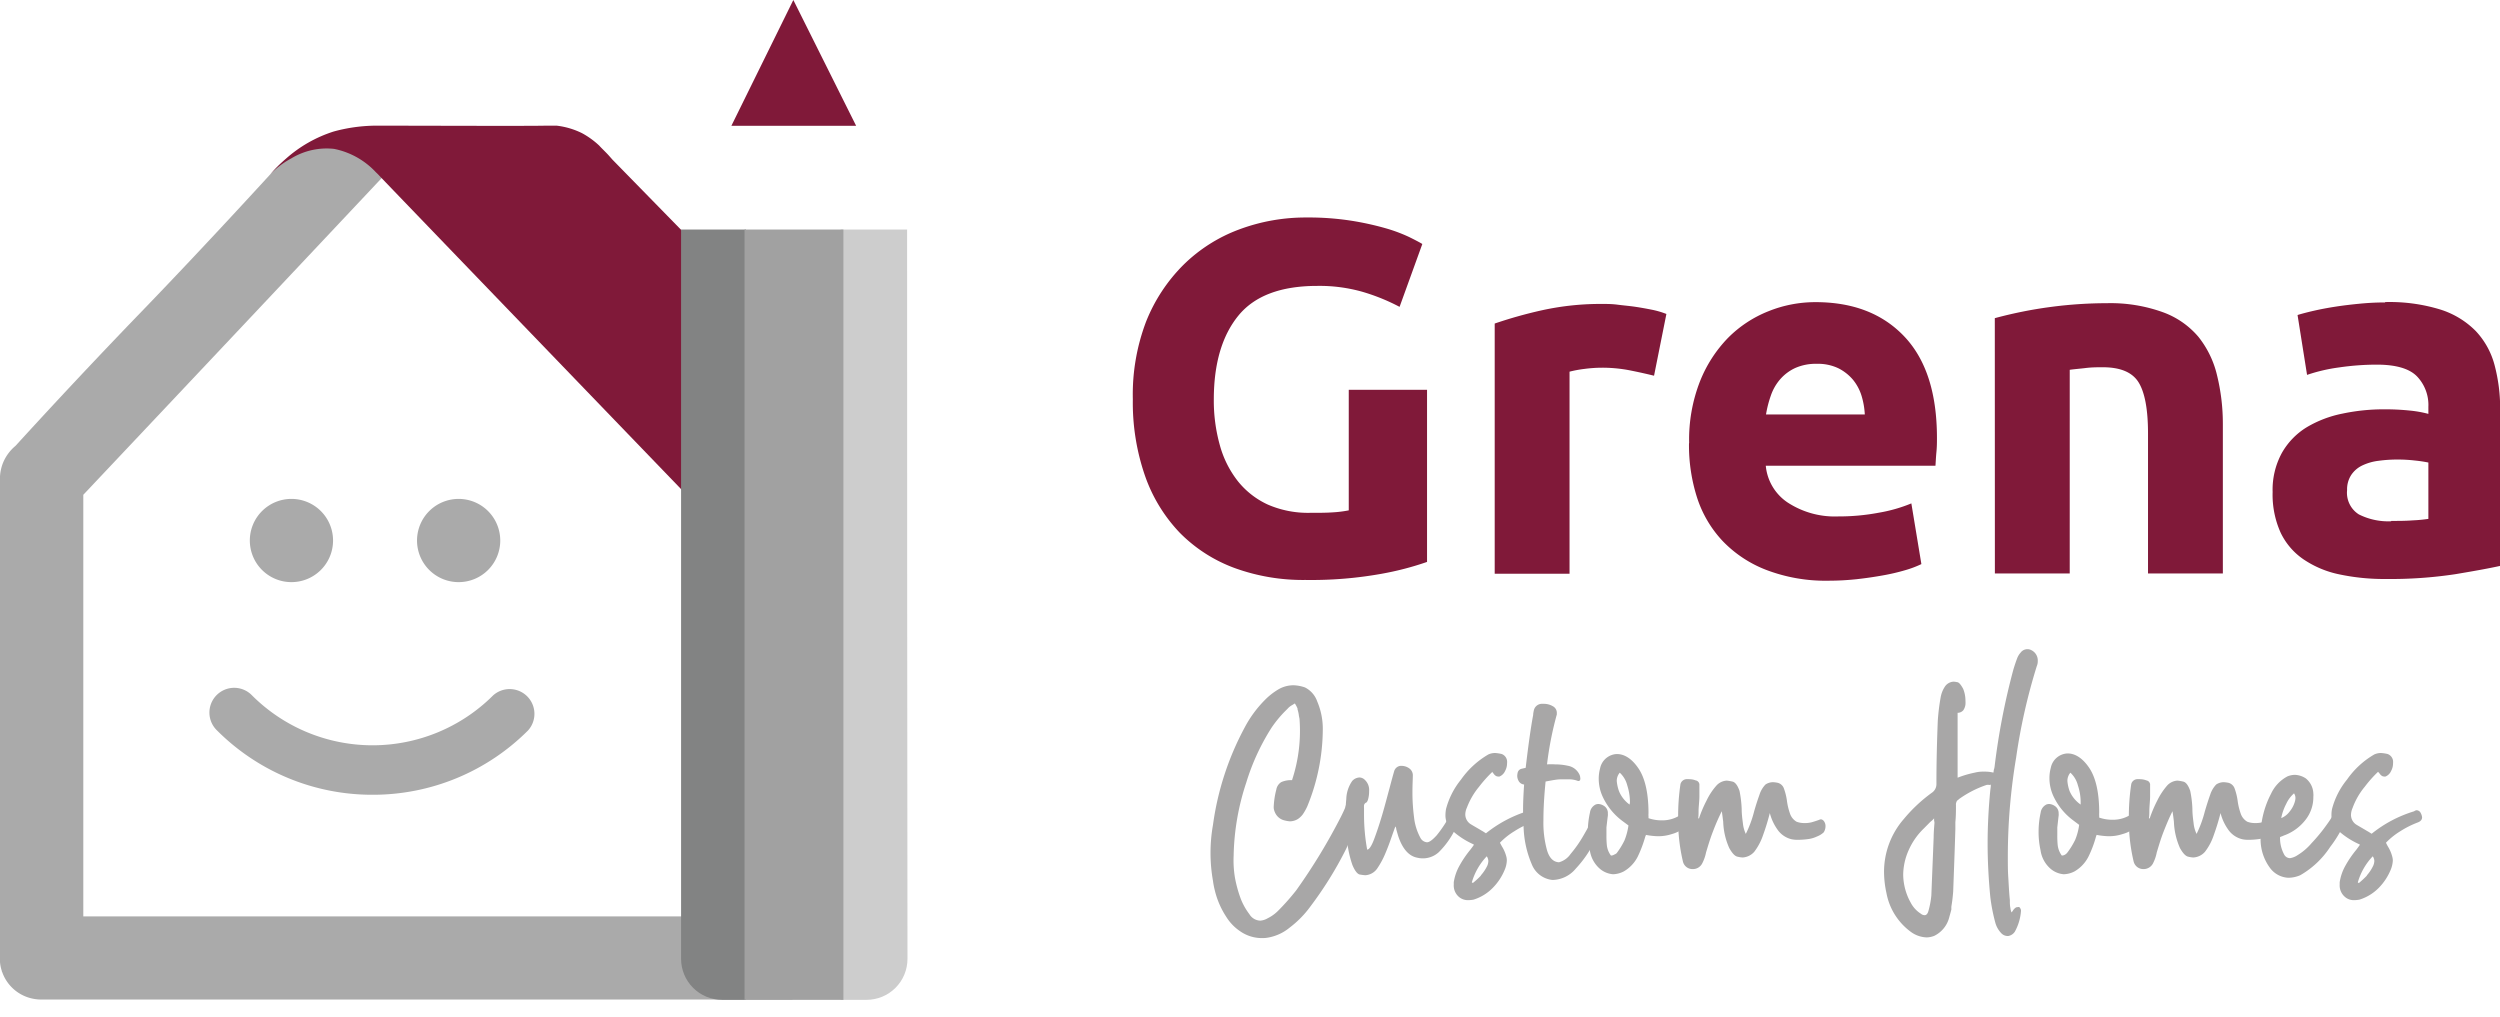
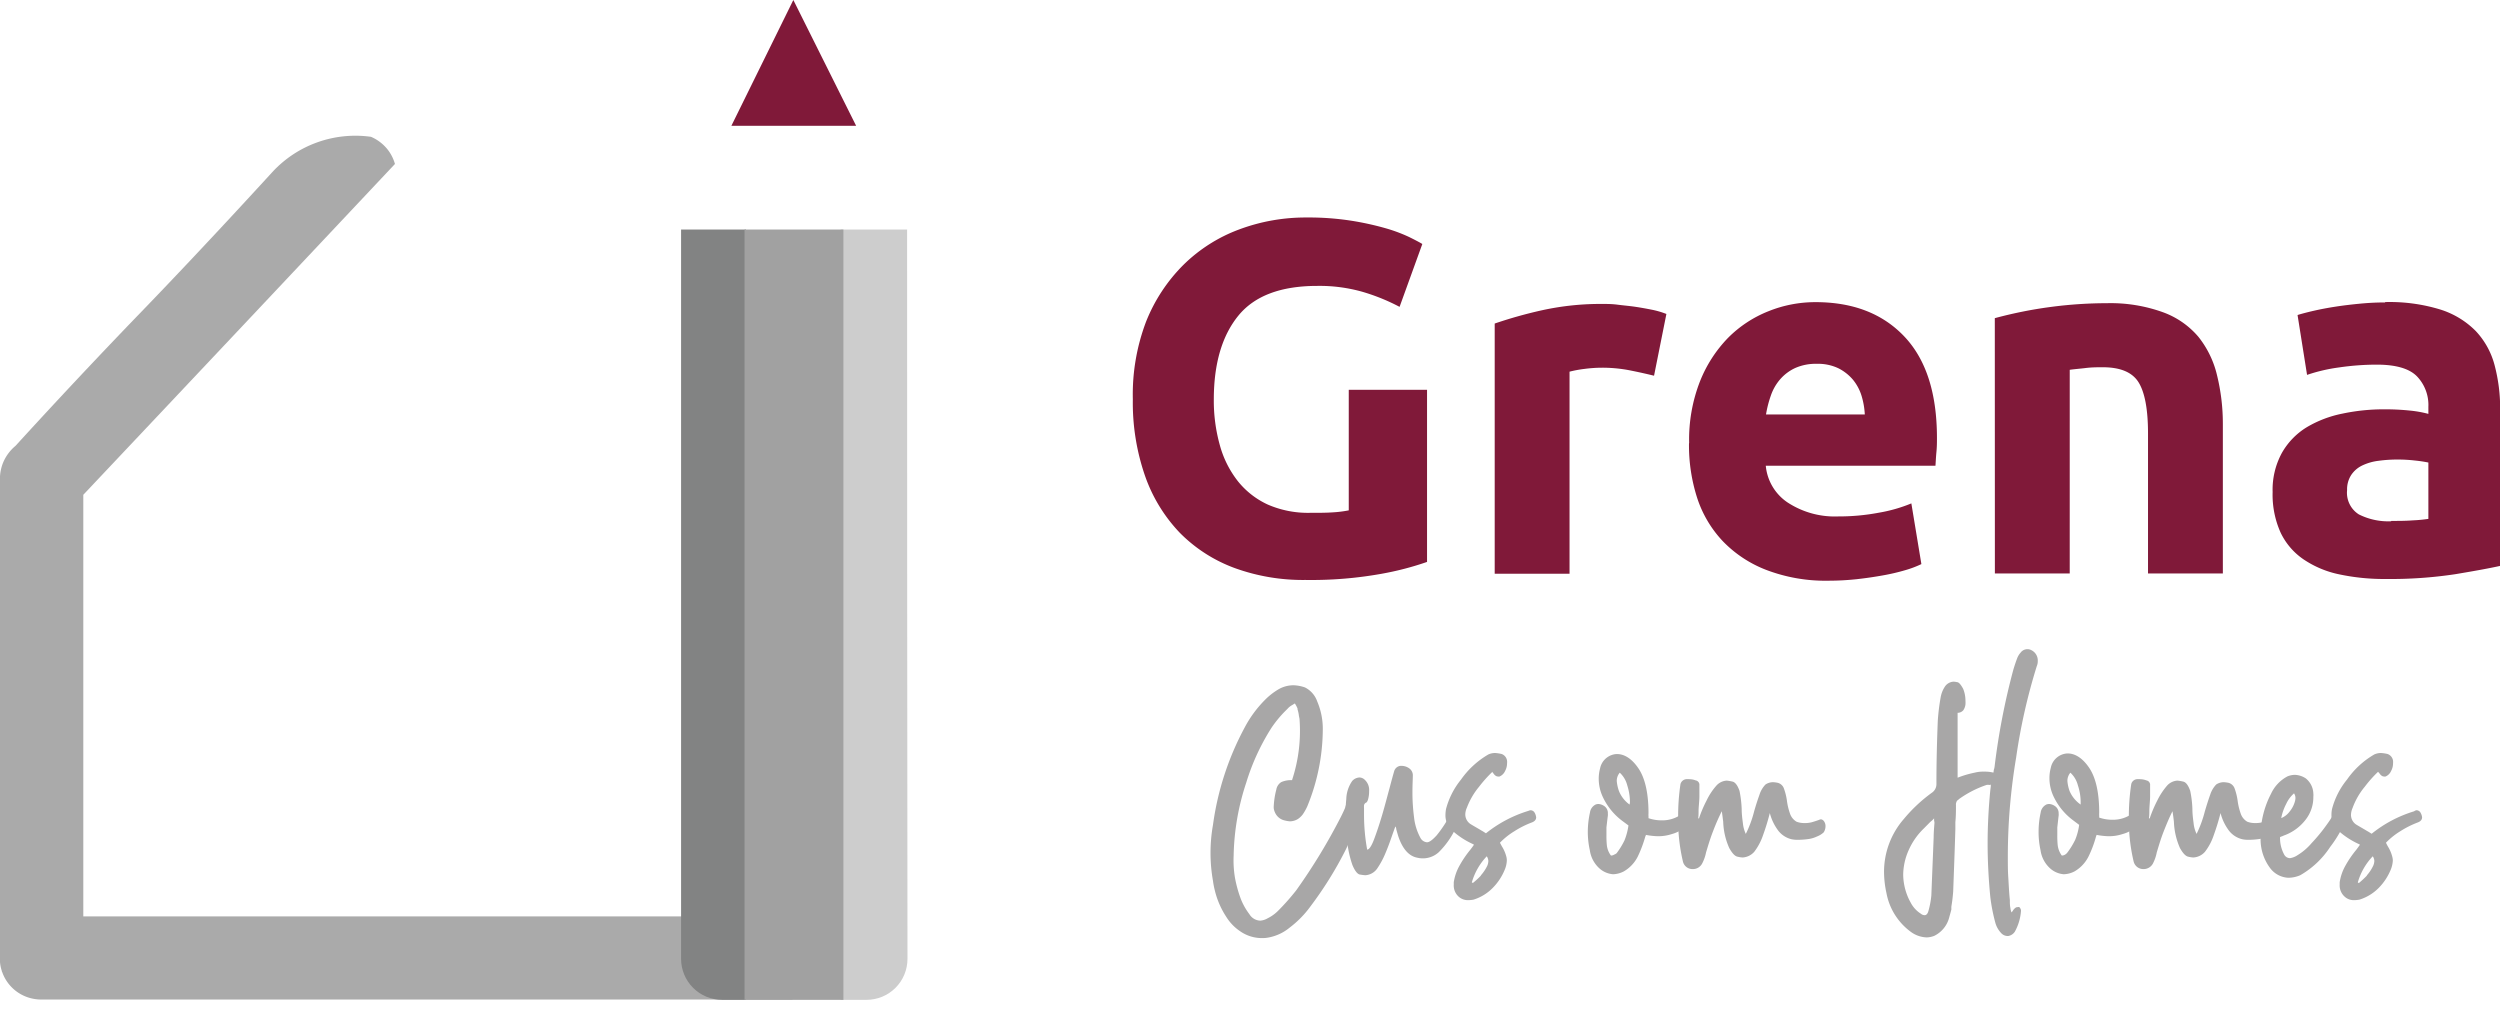
<svg xmlns="http://www.w3.org/2000/svg" viewBox="0 0 334.03 135.95">
  <defs>
    <style>.cls-1{fill:none;}.cls-2{fill:#801939;}.cls-3{fill:#a8a7a7;}.cls-4{fill:#aaa;}.cls-5{clip-path:url(#clip-path);}.cls-6{fill:#cdcdcd;}.cls-7{fill:#828383;}.cls-8{fill:#a1a1a1;}</style>
    <clipPath id="clip-path">
      <path class="cls-1" d="M121.2,30.67H91c0,30.89,0,66.56,0,97.45a5.48,5.48,0,0,0,5.48,5.47h19.29a5.47,5.47,0,0,0,5.48-5.47C121.21,97.23,121.2,61.56,121.2,30.67Z" />
    </clipPath>
  </defs>
  <title>Asset 1</title>
  <g id="Layer_2" data-name="Layer 2">
    <g id="Layer_1-2" data-name="Layer 1">
      <path class="cls-2" d="M176,38.2q-7.32,0-10.56,4t-3.26,11.1a22.12,22.12,0,0,0,.81,6.2,13.55,13.55,0,0,0,2.41,4.8,11,11,0,0,0,4,3.12,13.46,13.46,0,0,0,5.63,1.1c1.16,0,2.15,0,3-.06a15.42,15.42,0,0,0,2.18-.27V52.08h10.46v23a39.8,39.8,0,0,1-6,1.57,53,53,0,0,1-10.26.84,26.73,26.73,0,0,1-9.49-1.61,20,20,0,0,1-7.28-4.69A21,21,0,0,1,153,63.61a29.85,29.85,0,0,1-1.64-10.26A27.44,27.44,0,0,1,153.12,43a22.36,22.36,0,0,1,5-7.61,21,21,0,0,1,7.41-4.72,25.35,25.35,0,0,1,9.09-1.61,36.75,36.75,0,0,1,5.93.43,38.86,38.86,0,0,1,4.56,1,20.88,20.88,0,0,1,3.15,1.17c.83.41,1.42.72,1.78.94L187,41a26.68,26.68,0,0,0-4.92-2A21,21,0,0,0,176,38.2Zm45,12c-.9-.22-1.95-.46-3.15-.7a19.24,19.24,0,0,0-3.89-.37,18.19,18.19,0,0,0-2.25.16,15.2,15.2,0,0,0-2,.37v27h-10V43.23a59.22,59.22,0,0,1,6.34-1.78,36.46,36.46,0,0,1,8.15-.84c.53,0,1.18,0,1.94.1s1.52.16,2.28.27,1.52.25,2.28.4a11.49,11.49,0,0,1,1.95.57Zm4.69,9A21.35,21.35,0,0,1,227.12,51a17.68,17.68,0,0,1,3.78-5.87,15.85,15.85,0,0,1,5.4-3.55,16.77,16.77,0,0,1,6.27-1.21q7.52,0,11.87,4.59t4.36,13.51c0,.59,0,1.22-.07,1.92s-.09,1.3-.13,1.84H235.93a6.63,6.63,0,0,0,2.89,4.89A11.52,11.52,0,0,0,245.65,69a28.4,28.4,0,0,0,5.4-.5,20.19,20.19,0,0,0,4.33-1.24l1.34,8.11a13.72,13.72,0,0,1-2.15.81,27.4,27.4,0,0,1-3,.7c-1.1.2-2.27.37-3.52.51a36.28,36.28,0,0,1-3.76.2A22.22,22.22,0,0,1,236,76.15a16.07,16.07,0,0,1-5.83-3.86,15.31,15.31,0,0,1-3.42-5.8A22.89,22.89,0,0,1,225.67,59.25Zm23.47-3.82a10.31,10.31,0,0,0-.43-2.48,6.34,6.34,0,0,0-1.14-2.15,6.23,6.23,0,0,0-1.95-1.54,6.35,6.35,0,0,0-2.92-.6,6.73,6.73,0,0,0-2.88.57,6,6,0,0,0-2,1.51,6.59,6.59,0,0,0-1.24,2.18,14.67,14.67,0,0,0-.64,2.51Zm17.37-12.87a57.82,57.82,0,0,1,15-2A20.56,20.56,0,0,1,289,41.72,11.21,11.21,0,0,1,293.73,45a13,13,0,0,1,2.48,5.09A27.23,27.23,0,0,1,297,56.7V76.62H287V57.91c0-3.22-.43-5.5-1.27-6.84s-2.44-2-4.77-2c-.71,0-1.47,0-2.28.1s-1.52.15-2.14.24V76.62h-10Zm52.16-2.15a23.14,23.14,0,0,1,7.38,1,11.49,11.49,0,0,1,4.73,2.88,10.6,10.6,0,0,1,2.51,4.56,22.59,22.59,0,0,1,.74,6V75.61c-1.43.32-3.42.68-6,1.11a57.83,57.83,0,0,1-9.25.64,28.76,28.76,0,0,1-6.2-.61,13.34,13.34,0,0,1-4.8-2,9,9,0,0,1-3.08-3.58,12.34,12.34,0,0,1-1.07-5.43,10.25,10.25,0,0,1,1.24-5.23,9.52,9.52,0,0,1,3.31-3.42A15.07,15.07,0,0,1,313,55.26a26.61,26.61,0,0,1,5.56-.57,31.8,31.8,0,0,1,3.45.17,15,15,0,0,1,2.45.44v-.94a5.52,5.52,0,0,0-1.54-4.09q-1.54-1.55-5.37-1.55a34.9,34.9,0,0,0-5,.37,22.42,22.42,0,0,0-4.3,1l-1.27-8c.58-.18,1.31-.37,2.18-.57s1.82-.38,2.85-.54,2.11-.29,3.25-.4S317.51,40.41,318.67,40.41Zm.81,29.24c1,0,1.92,0,2.82-.07a20.69,20.69,0,0,0,2.14-.2V61.8a18,18,0,0,0-1.81-.27,19.85,19.85,0,0,0-2.21-.13,18.55,18.55,0,0,0-2.65.17,7,7,0,0,0-2.18.63,3.68,3.68,0,0,0-1.47,1.28,3.5,3.5,0,0,0-.54,2,3.42,3.42,0,0,0,1.57,3.25A8.77,8.77,0,0,0,319.48,69.65Z" />
      <path class="cls-3" d="M163.85,122.51a11.23,11.23,0,0,1-1.55-3.6,10.71,10.71,0,0,1-.23-1.21,21.43,21.43,0,0,1,0-7.49,38.32,38.32,0,0,1,4.23-13,15.35,15.35,0,0,1,2.65-3.63,8.94,8.94,0,0,1,1.89-1.49,4,4,0,0,1,2-.53,5.1,5.1,0,0,1,1.52.29A3.31,3.31,0,0,1,176,93.73a9.32,9.32,0,0,1,.74,3.86,27.3,27.3,0,0,1-2.08,10.17,7,7,0,0,1-.6,1.06,2.79,2.79,0,0,1-.63.6,2.08,2.08,0,0,1-1.08.32,4,4,0,0,1-.95-.19,1.85,1.85,0,0,1-1.05-1,2,2,0,0,1-.16-.53,2.17,2.17,0,0,1,0-.36,10.82,10.82,0,0,1,.34-2.16,1.46,1.46,0,0,1,.66-1,3.21,3.21,0,0,1,1.44-.26,21,21,0,0,0,1-8.2l-.08-.4a4.2,4.2,0,0,0-.18-.84c0-.08,0-.18-.08-.29a1.31,1.31,0,0,0-.16-.31.67.67,0,0,0-.13-.21l-.37.23a2.19,2.19,0,0,0-.6.48l-.39.39a15.6,15.6,0,0,0-1.74,2.13,29.76,29.76,0,0,0-3.39,7.36,32.73,32.73,0,0,0-1.68,9.72,14.12,14.12,0,0,0,.18,3,16.73,16.73,0,0,0,.79,2.84,8.52,8.52,0,0,0,1.13,2,1.77,1.77,0,0,0,1.45.87,2.31,2.31,0,0,0,1-.32,5.19,5.19,0,0,0,1.39-1,30.9,30.9,0,0,0,2.42-2.73,78.23,78.23,0,0,0,6-9.88c.21-.42.4-.82.56-1.21a4,4,0,0,1,.18-.56c.05-.05.08-.07.08-.13s0-.08,0-.08a.36.36,0,0,1,.39-.34l.1,0a.47.47,0,0,1,.35.13.79.79,0,0,1,.18.29.05.05,0,0,1,.05,0,2.67,2.67,0,0,1,.11.34l0,.21c0,.11,0,.24,0,.35a8.08,8.08,0,0,1-.06,1.55,15.84,15.84,0,0,1-1.41,4.07,49.49,49.49,0,0,1-4.63,7.41,13.38,13.38,0,0,1-2.79,2.84,6.18,6.18,0,0,1-2.7,1.29,4.18,4.18,0,0,1-1,.1,5.08,5.08,0,0,1-2.94-.94A6.32,6.32,0,0,1,163.85,122.51Z" />
      <path class="cls-3" d="M194.29,108.21h.05a.78.78,0,0,1,.61.26.7.7,0,0,1,.13.45,1,1,0,0,1-.05.37,11.23,11.23,0,0,1-2.79,4.57,3.15,3.15,0,0,1-2.87.74c-1.13-.21-2-1.19-2.57-2.95-.08-.28-.16-.55-.24-.84,0-.13-.05-.23-.08-.36s0,0,0,0h-.05c-.13.34-.26.71-.4,1.1-.28.82-.57,1.63-.92,2.45a11,11,0,0,1-1.07,2,2.07,2.07,0,0,1-1.61.94,5,5,0,0,1-.65-.08c-.37,0-.74-.47-1.08-1.28a14.2,14.2,0,0,1-.74-3.6c-.1-1.06-.18-2-.18-3,0-.5,0-1.24.1-2.21a4.44,4.44,0,0,1,.79-2.42,1.39,1.39,0,0,1,.95-.47,1.05,1.05,0,0,1,.76.34,1.84,1.84,0,0,1,.55,1.47,3.92,3.92,0,0,1-.13,1.08,1.09,1.09,0,0,1-.16.37.29.29,0,0,1-.18.13l-.11.1a.68.68,0,0,0-.1.21,3.23,3.23,0,0,0,0,.42c0,.32,0,.64,0,1a26.3,26.3,0,0,0,.42,4.52c.26,0,.58-.47.92-1.37s.71-2,1.08-3.25.68-2.47,1-3.63c.24-.92.45-1.68.61-2.24a1,1,0,0,1,.81-.7c.08,0,.13,0,.21,0a1.75,1.75,0,0,1,1,.34,1.13,1.13,0,0,1,.47,1c0,.39-.05,1.13-.05,2.15v.35a26.06,26.06,0,0,0,.21,3,7.42,7.42,0,0,0,.89,2.84,1.1,1.1,0,0,0,.84.53c.32,0,.74-.32,1.29-.92a16.2,16.2,0,0,0,1.87-2.87A.81.81,0,0,1,194.29,108.21Z" />
      <path class="cls-3" d="M204.46,108.26a.64.64,0,0,1,.53.24,1.55,1.55,0,0,1,.26.71c0,.29-.18.53-.58.68a12.44,12.44,0,0,0-2.36,1.19,9.48,9.48,0,0,0-1.9,1.52l.24.45a4.89,4.89,0,0,1,.63,1.47,2.06,2.06,0,0,1,.05.45,3.52,3.52,0,0,1-.29,1.26,7.4,7.4,0,0,1-1.55,2.36,6.14,6.14,0,0,1-2.6,1.61,3.78,3.78,0,0,1-.71.07,1.82,1.82,0,0,1-1.29-.47,2,2,0,0,1-.65-1.6v-.32a6.54,6.54,0,0,1,.79-2.26,14,14,0,0,1,1.41-2.07c.16-.21.35-.45.5-.69l-.18-.1a10.64,10.64,0,0,1-2.81-1.87,2.69,2.69,0,0,1-.82-2,4.72,4.72,0,0,1,.08-.81,10.48,10.48,0,0,1,2-3.92,11.56,11.56,0,0,1,3.66-3.36,2.19,2.19,0,0,1,.89-.19,5.55,5.55,0,0,1,.87.13,1.11,1.11,0,0,1,.73.9,1.5,1.5,0,0,1,0,.37,2.12,2.12,0,0,1-.26,1,1.44,1.44,0,0,1-.74.74.51.51,0,0,1-.21,0c-.24,0-.45-.16-.66-.48l-.08-.08a.1.1,0,0,0,0-.07,17.11,17.11,0,0,0-1.79,2A9.73,9.73,0,0,0,196,107.9a2.29,2.29,0,0,0-.22.92,1.55,1.55,0,0,0,.69,1.28c.47.29,1,.58,1.47.87.21.11.39.24.6.37a17,17,0,0,1,5.68-3A1.06,1.06,0,0,1,204.46,108.26Zm-6.6,8.7a5.52,5.52,0,0,0,.87-1.31,1.76,1.76,0,0,0,.13-.61,1.21,1.21,0,0,0-.21-.63,8.45,8.45,0,0,0-2,3.5s.11,0,.13.08A11,11,0,0,0,197.86,117Z" />
-       <path class="cls-3" d="M213.29,108.87h.11a1.18,1.18,0,0,1,.52.13.51.51,0,0,1,.24.45,11.79,11.79,0,0,1-1.18,3.12,15.17,15.17,0,0,1-2.45,3.5,4.13,4.13,0,0,1-3,1.5h-.14a3.33,3.33,0,0,1-2.73-2.1,13.64,13.64,0,0,1-1.08-4.74c-.05-.81-.08-1.63-.08-2.47,0-1.13.06-2.26.14-3.44a.92.92,0,0,1-.77-.55,1.37,1.37,0,0,1-.15-.61,2.19,2.19,0,0,1,.07-.47.7.7,0,0,1,.5-.47l.56-.13c.36-3.1.7-5.47,1-7.07,0-.21.05-.4.08-.56a1.12,1.12,0,0,1,1-.92,2.24,2.24,0,0,1,.35,0,2.34,2.34,0,0,1,1.18.31,1,1,0,0,1,.55.84c0,.08,0,.19,0,.27a44.8,44.8,0,0,0-1.31,6.67,8,8,0,0,1,1.08,0,7.94,7.94,0,0,1,1.73.19,2.1,2.1,0,0,1,1.47,1.07,1.13,1.13,0,0,1,.16.53.43.43,0,0,1,0,.21c0,.13-.11.21-.18.21a.24.24,0,0,1-.14,0,3.3,3.3,0,0,0-1.26-.21l-1.05,0c-.5,0-1.18.14-2,.29-.18,1.82-.29,3.53-.29,5.18a13.79,13.79,0,0,0,.48,4c.31,1.05.86,1.58,1.6,1.61a2.77,2.77,0,0,0,1.55-1.11,16.34,16.34,0,0,0,1.68-2.39c.53-.92,1-1.73,1.34-2.5A.6.6,0,0,1,213.29,108.87Z" />
      <path class="cls-3" d="M225.22,108.55a1.26,1.26,0,0,1,.37.13.63.63,0,0,1,.26.53c0,.05,0,.1,0,.16a1.26,1.26,0,0,1-.29.73,4.53,4.53,0,0,1-2.18,1.34,5.81,5.81,0,0,1-1.84.29,9.24,9.24,0,0,1-1.63-.18c0,.08-.05.16-.08.23a16.58,16.58,0,0,1-1,2.66,4.74,4.74,0,0,1-1.89,2,3.33,3.33,0,0,1-1.42.37,3.1,3.1,0,0,1-1.71-.69,4,4,0,0,1-1.39-2.52,11.32,11.32,0,0,1-.27-2.5,12.06,12.06,0,0,1,.29-2.54,1.38,1.38,0,0,1,.79-1.08,1.43,1.43,0,0,1,.34-.06,1.57,1.57,0,0,1,.79.29,1.11,1.11,0,0,1,.47.95v.05a1.48,1.48,0,0,1,0,.27c-.05.36-.11.89-.19,1.57,0,.34,0,.71,0,1.05a12.49,12.49,0,0,0,.05,1.29,2.79,2.79,0,0,0,.55,1.42.8.8,0,0,0,.45-.13A1.05,1.05,0,0,0,216,114a10.15,10.15,0,0,0,1.05-1.71,8.31,8.31,0,0,0,.53-2l-.85-.63a8.49,8.49,0,0,1-2.6-3.23,5.72,5.72,0,0,1-.52-2.34,5.27,5.27,0,0,1,.18-1.42,2.39,2.39,0,0,1,2.18-1.92h.08c1,0,2,.63,2.87,1.92s1.34,3.28,1.34,6a2.55,2.55,0,0,0,0,.39v.26a5.44,5.44,0,0,0,1.82.29,4.36,4.36,0,0,0,2.68-.89A.79.79,0,0,1,225.22,108.55Zm-7.44-1.47a7.44,7.44,0,0,0-.36-2.15,3.45,3.45,0,0,0-1-1.69,1.68,1.68,0,0,0-.4,1.13,5.49,5.49,0,0,0,.29,1.32,4.16,4.16,0,0,0,1.42,1.81C217.76,107.37,217.78,107.24,217.78,107.08Z" />
      <path class="cls-3" d="M242.78,111.76a4,4,0,0,1-1.1.34,10.78,10.78,0,0,1-1.56.11,3.77,3.77,0,0,1-.76-.08,3.19,3.19,0,0,1-1.89-1.32,6.6,6.6,0,0,1-1-2.18,30.35,30.35,0,0,1-.9,2.94,7.77,7.77,0,0,1-1.18,2.24,2.24,2.24,0,0,1-1.55.76,3.37,3.37,0,0,1-.66-.1c-.37-.06-.73-.45-1.13-1.16a9.29,9.29,0,0,1-.81-3.52c-.06-.45-.11-.92-.19-1.4a29.1,29.1,0,0,0-1.18,2.71c-.39,1-.68,2-.92,2.79a5.44,5.44,0,0,1-.53,1.5,1.39,1.39,0,0,1-1.26.73,1.31,1.31,0,0,1-1.31-1.05,24.13,24.13,0,0,1-.63-5.12v-.71a29.13,29.13,0,0,1,.31-4.47.89.89,0,0,1,.74-.66,2.59,2.59,0,0,1,.47,0,2.37,2.37,0,0,1,.82.16.6.6,0,0,1,.5.52v.4c0,.29,0,.68,0,1.21s-.08,1.15-.11,1.81c0,.42,0,.79-.05,1.13a.22.22,0,0,0,.11,0,16,16,0,0,1,1-2.36,8.54,8.54,0,0,1,1.31-2,2,2,0,0,1,1.39-.68,5.57,5.57,0,0,1,.77.13c.36.08.68.5.94,1.24a15.24,15.24,0,0,1,.29,2.41c0,.66.08,1.29.16,1.9a4.48,4.48,0,0,0,.39,1.44,14.64,14.64,0,0,0,1.11-3c.23-.81.47-1.55.71-2.21a3.45,3.45,0,0,1,.81-1.39,1.83,1.83,0,0,1,1-.31,3.93,3.93,0,0,1,.63.08,1.2,1.2,0,0,1,.81.7,7.88,7.88,0,0,1,.42,1.66,8.37,8.37,0,0,0,.4,1.71,2,2,0,0,0,.89,1.13,2.79,2.79,0,0,0,1,.18,3.62,3.62,0,0,0,1-.1c.29-.08.63-.19,1-.32a.67.67,0,0,1,.27-.08.6.6,0,0,1,.36.21,1.08,1.08,0,0,1,.24.66v.08a1.54,1.54,0,0,1-.24.79A2.75,2.75,0,0,1,242.78,111.76Z" />
      <path class="cls-3" d="M272.27,88.32v.07a1.59,1.59,0,0,1-.13.61,78.14,78.14,0,0,0-2.76,12.22,79.84,79.84,0,0,0-1.11,13.27c0,.92,0,1.84.06,2.74s.1,2,.21,3c0,.4,0,.76.08,1.11a.94.94,0,0,0,.07.34l.06.23a.92.92,0,0,0,.21-.26,1.31,1.31,0,0,1,.31-.34.5.5,0,0,1,.27-.11l.07,0a.36.36,0,0,1,.19,0,.66.66,0,0,1,.16.21.62.62,0,0,1,.07.29,6.77,6.77,0,0,1-.81,2.76,1.3,1.3,0,0,1-.89.6h-.11a1.16,1.16,0,0,1-.84-.39,3.27,3.27,0,0,1-.76-1.31,24.05,24.05,0,0,1-.69-3.5c-.23-2.39-.36-4.78-.36-7.15s.13-4.78.36-7.15l.06-.47s0-.11,0-.13a.3.3,0,0,0,0-.13.43.43,0,0,1-.18.05,1,1,0,0,0-.39,0,14,14,0,0,0-3.68,1.89l-.11.11a.45.45,0,0,0-.23.29.72.72,0,0,0-.06.37c0,.76,0,1.52-.08,2.31,0,.29,0,.6,0,.92-.08,2.76-.19,5.54-.29,8.33-.05.68-.13,1.37-.24,2a2.55,2.55,0,0,0,0,.39c-.08.35-.19.71-.29,1.08a3.77,3.77,0,0,1-2,2.47,3,3,0,0,1-1,.21,3.8,3.8,0,0,1-2-.65,8.3,8.3,0,0,1-3.39-5.29,13.39,13.39,0,0,1-.32-2.81,10.76,10.76,0,0,1,2.66-7.09,20.45,20.45,0,0,1,3.7-3.47,1.39,1.39,0,0,0,.64-1.21v-.08c0-2.76.07-5.55.18-8.31a28.29,28.29,0,0,1,.42-3.36V93a3.69,3.69,0,0,1,.5-1.21,1.47,1.47,0,0,1,1.18-.71,2,2,0,0,1,.45.06c.26,0,.52.31.84.89a4.26,4.26,0,0,1,.31,1.6,3.85,3.85,0,0,1,0,.48,1.74,1.74,0,0,1-.29.79,1,1,0,0,1-.76.34v8.67a13.56,13.56,0,0,1,2.31-.68,4.41,4.41,0,0,1,1.21-.13,4.91,4.91,0,0,1,1.26.13,1.55,1.55,0,0,0,.05-.34,2.12,2.12,0,0,0,.11-.45A92.48,92.48,0,0,1,269,89.5c.15-.5.31-1,.5-1.5a2.37,2.37,0,0,1,.47-.79,1.13,1.13,0,0,1,1.5-.31A1.52,1.52,0,0,1,272.27,88.32Zm-13.85,21.31v-.29a3.59,3.59,0,0,1-.5.47l-.89.9a9.16,9.16,0,0,0-2.06,3,8.24,8.24,0,0,0-.68,3.15,7.86,7.86,0,0,0,1,3.74,3.87,3.87,0,0,0,1.37,1.49.79.79,0,0,0,.5.19c.23,0,.42-.21.52-.63a11.57,11.57,0,0,0,.37-2c.1-2.6.21-5.17.31-7.78,0-.63.06-1.28.11-1.94A3.5,3.5,0,0,0,258.42,109.63Z" />
      <path class="cls-3" d="M285.44,108.55a1.22,1.22,0,0,1,.36.13.66.66,0,0,1,.27.53c0,.05,0,.1,0,.16a1.26,1.26,0,0,1-.29.73,4.44,4.44,0,0,1-2.18,1.34,5.81,5.81,0,0,1-1.84.29,9.34,9.34,0,0,1-1.63-.18,1.55,1.55,0,0,1-.08.23,14.86,14.86,0,0,1-1,2.66,4.74,4.74,0,0,1-1.89,2,3.3,3.3,0,0,1-1.42.37,3.1,3.1,0,0,1-1.71-.69,4,4,0,0,1-1.39-2.52,11.3,11.3,0,0,1-.26-2.5,12.05,12.05,0,0,1,.28-2.54,1.4,1.4,0,0,1,.79-1.08,1.43,1.43,0,0,1,.34-.06,1.57,1.57,0,0,1,.79.29,1.14,1.14,0,0,1,.48.95v.05a1,1,0,0,1,0,.27c-.05.36-.1.89-.18,1.57,0,.34,0,.71,0,1.05a12.49,12.49,0,0,0,.05,1.29,2.88,2.88,0,0,0,.55,1.42.8.8,0,0,0,.45-.13,1.05,1.05,0,0,0,.29-.26,10.15,10.15,0,0,0,1.05-1.71,7.87,7.87,0,0,0,.53-2l-.84-.63a8.52,8.52,0,0,1-2.61-3.23,5.72,5.72,0,0,1-.52-2.34,5.27,5.27,0,0,1,.18-1.42,2.39,2.39,0,0,1,2.18-1.92h.08c1,0,2,.63,2.87,1.92s1.34,3.28,1.34,6a2.55,2.55,0,0,0,0,.39v.26a5.44,5.44,0,0,0,1.82.29,4.36,4.36,0,0,0,2.68-.89A.82.82,0,0,1,285.44,108.55ZM278,107.08a7.15,7.15,0,0,0-.37-2.15,3.45,3.45,0,0,0-1-1.69,1.68,1.68,0,0,0-.4,1.13,5.49,5.49,0,0,0,.29,1.32A4.24,4.24,0,0,0,278,107.5C278,107.37,278,107.24,278,107.08Z" />
      <path class="cls-3" d="M303,111.76a4,4,0,0,1-1.1.34,10.61,10.61,0,0,1-1.55.11,3.62,3.62,0,0,1-.76-.08,3.18,3.18,0,0,1-1.9-1.32,6.6,6.6,0,0,1-1-2.18,30.35,30.35,0,0,1-.9,2.94,7.53,7.53,0,0,1-1.18,2.24,2.22,2.22,0,0,1-1.55.76,3.47,3.47,0,0,1-.66-.1c-.36-.06-.73-.45-1.13-1.16a9.49,9.49,0,0,1-.81-3.52c-.05-.45-.11-.92-.19-1.4-.39.77-.78,1.69-1.18,2.71s-.68,2-.92,2.79a5.43,5.43,0,0,1-.52,1.5,1.41,1.41,0,0,1-1.26.73,1.33,1.33,0,0,1-1.32-1.05,24.13,24.13,0,0,1-.63-5.12v-.71a29.07,29.07,0,0,1,.32-4.47.87.87,0,0,1,.73-.66,2.59,2.59,0,0,1,.47,0,2.37,2.37,0,0,1,.82.16.6.6,0,0,1,.5.52v.4c0,.29,0,.68,0,1.21s-.08,1.15-.1,1.81c0,.42,0,.79-.06,1.13a.22.22,0,0,0,.11,0,17.18,17.18,0,0,1,1-2.36,9.22,9.22,0,0,1,1.31-2,2,2,0,0,1,1.4-.68,5.51,5.51,0,0,1,.76.13c.37.08.68.5.94,1.24a14.14,14.14,0,0,1,.29,2.41c0,.66.08,1.29.16,1.9a4.22,4.22,0,0,0,.4,1.44,15.3,15.3,0,0,0,1.1-3c.24-.81.47-1.55.71-2.21a3.57,3.57,0,0,1,.81-1.39,1.83,1.83,0,0,1,1-.31,3.93,3.93,0,0,1,.63.08,1.2,1.2,0,0,1,.81.7,7.88,7.88,0,0,1,.42,1.66,8.37,8.37,0,0,0,.4,1.71,2,2,0,0,0,.89,1.13,2.83,2.83,0,0,0,1,.18,3.69,3.69,0,0,0,1-.1c.28-.08.63-.19,1-.32a.67.67,0,0,1,.27-.08.65.65,0,0,1,.37.21,1.08,1.08,0,0,1,.23.66v.08a1.62,1.62,0,0,1-.23.79A2.69,2.69,0,0,1,303,111.76Z" />
      <path class="cls-3" d="M305.62,103.74a2.62,2.62,0,0,1,1.05-.21,2.82,2.82,0,0,1,1.42.48,2.71,2.71,0,0,1,1,2,2.53,2.53,0,0,1,0,.47,4.87,4.87,0,0,1-1,3,6.33,6.33,0,0,1-2.79,2.1,2,2,0,0,0-.31.13,2.82,2.82,0,0,0-.35.14v.1a4.62,4.62,0,0,0,.56,2.24.89.89,0,0,0,.78.47,2.48,2.48,0,0,0,1-.4,7.75,7.75,0,0,0,1.87-1.6,22.65,22.65,0,0,0,2.05-2.5,14,14,0,0,0,1.23-2,.69.69,0,0,1,.61-.42l.23,0a1,1,0,0,1,.47.4,1,1,0,0,1,.21.63,1.23,1.23,0,0,1,0,.26,16.29,16.29,0,0,1-2.31,4.13,11.76,11.76,0,0,1-4,3.78,4.08,4.08,0,0,1-1.6.34,3.23,3.23,0,0,1-2.36-1.21,6.42,6.42,0,0,1-1.34-4c0-.21,0-.4,0-.61a12.37,12.37,0,0,1,1.39-5.39A5,5,0,0,1,305.62,103.74Zm-.16,3.68a6.79,6.79,0,0,0-.66,1.89,2.66,2.66,0,0,0,1.11-.86,3.7,3.7,0,0,0,.71-1.34,2,2,0,0,0,.08-.5,1.16,1.16,0,0,0-.19-.61A4.25,4.25,0,0,0,305.46,107.42Z" />
      <path class="cls-3" d="M322.83,108.26a.63.63,0,0,1,.53.24,1.55,1.55,0,0,1,.26.71c0,.29-.18.53-.58.68a12.74,12.74,0,0,0-2.36,1.19,9.67,9.67,0,0,0-1.89,1.52l.23.45a4.89,4.89,0,0,1,.63,1.47,2,2,0,0,1,.06.45,3.75,3.75,0,0,1-.29,1.26,7.57,7.57,0,0,1-1.55,2.36,6.23,6.23,0,0,1-2.61,1.61,3.7,3.7,0,0,1-.71.07,1.78,1.78,0,0,1-1.28-.47,2,2,0,0,1-.66-1.6v-.32a6.54,6.54,0,0,1,.79-2.26,14.13,14.13,0,0,1,1.42-2.07c.16-.21.34-.45.5-.69l-.19-.1a10.81,10.81,0,0,1-2.81-1.87,2.72,2.72,0,0,1-.81-2,3.9,3.9,0,0,1,.08-.81,10.33,10.33,0,0,1,2-3.92,11.43,11.43,0,0,1,3.65-3.36,2.19,2.19,0,0,1,.89-.19,5.55,5.55,0,0,1,.87.13,1.13,1.13,0,0,1,.74.9,2.23,2.23,0,0,1,0,.37,2.12,2.12,0,0,1-.26,1,1.41,1.41,0,0,1-.74.74.51.51,0,0,1-.21,0c-.23,0-.44-.16-.65-.48a.3.3,0,0,1-.08-.08s0,0-.06-.07a16.33,16.33,0,0,0-1.78,2,9.55,9.55,0,0,0-1.63,2.84,2.45,2.45,0,0,0-.21.92,1.54,1.54,0,0,0,.68,1.28c.47.29,1,.58,1.47.87.21.11.4.24.61.37a16.8,16.8,0,0,1,5.67-3A1.06,1.06,0,0,1,322.83,108.26Zm-6.59,8.7a5.47,5.47,0,0,0,.86-1.31,1.79,1.79,0,0,0,.14-.61,1.21,1.21,0,0,0-.21-.63,8.36,8.36,0,0,0-2,3.5.58.58,0,0,1,.14.08A14,14,0,0,0,316.24,117Z" />
      <path class="cls-4" d="M105.94,122.44H11.13q0-28.17,0-56.33Q32,44,52.77,21.91a5.64,5.64,0,0,0-.87-1.79,5.7,5.7,0,0,0-2.33-1.84A15.1,15.1,0,0,0,36.38,23c-7.89,8.62-13.7,14.73-17.65,18.82-2.22,2.3-8.46,8.77-16.62,17.71l-.06.06A5.81,5.81,0,0,0,.38,61.9,5.84,5.84,0,0,0,0,64.33C0,98.08,0,127.39,0,128a5.23,5.23,0,0,0,0,.55,4.91,4.91,0,0,0,.23,1.14c0,.09.06.19.1.28a1.46,1.46,0,0,0,.07.19,5.48,5.48,0,0,0,4.18,3.31,5.29,5.29,0,0,0,.9.08h0l100.4,0Q105.95,128,105.94,122.44Z" />
-       <path class="cls-2" d="M92.14,31.87,81.84,21.34h0l-.54-.61c-.48-.52-1-1-1.22-1.26a11,11,0,0,0-2.32-1.68,10.39,10.39,0,0,0-3.38-1c-.43,0-.9,0-.9,0h-.69c-1.38.06-17.88,0-21.38,0H50.09a21.82,21.82,0,0,0-5.5.78,17.66,17.66,0,0,0-6.38,3.63,20.76,20.76,0,0,0-2.11,2.1,11.14,11.14,0,0,1,2.81-2.13,9.1,9.1,0,0,1,5.71-1.28A10.42,10.42,0,0,1,50.21,23c.22.21.38.37.42.42,1.71,1.8,25.16,26.15,59.78,62.07Q115.71,73.74,121,62C105.52,45.66,97.05,36.9,92.14,31.87Z" />
-       <path class="cls-4" d="M49.76,106.19A29.28,29.28,0,0,1,29,97.6a3.31,3.31,0,1,1,4.68-4.68,22.79,22.79,0,0,0,32.2,0,3.31,3.31,0,0,1,4.67,4.68A29.28,29.28,0,0,1,49.76,106.19Z" />
-       <path class="cls-4" d="M44.5,72.21A5.56,5.56,0,1,1,39,66.66,5.56,5.56,0,0,1,44.5,72.21Zm22.34,0a5.56,5.56,0,1,1-5.56-5.55A5.56,5.56,0,0,1,66.84,72.21Z" />
      <g class="cls-5">
        <path class="cls-6" d="M121.75,136c0-35.17,0-72.38,0-107.56h-9.42c0,34.23,0,73.24,0,107.47Z" />
        <path class="cls-7" d="M99.67,135.94c0-35.18,0-72.39,0-107.57H88.07l-.23,107.57Z" />
        <rect class="cls-8" x="99.48" y="30" width="13.21" height="103.83" />
      </g>
      <path class="cls-2" d="M97.72,16.81Q101.85,8.41,106,0l8.39,16.81Z" />
    </g>
  </g>
</svg>